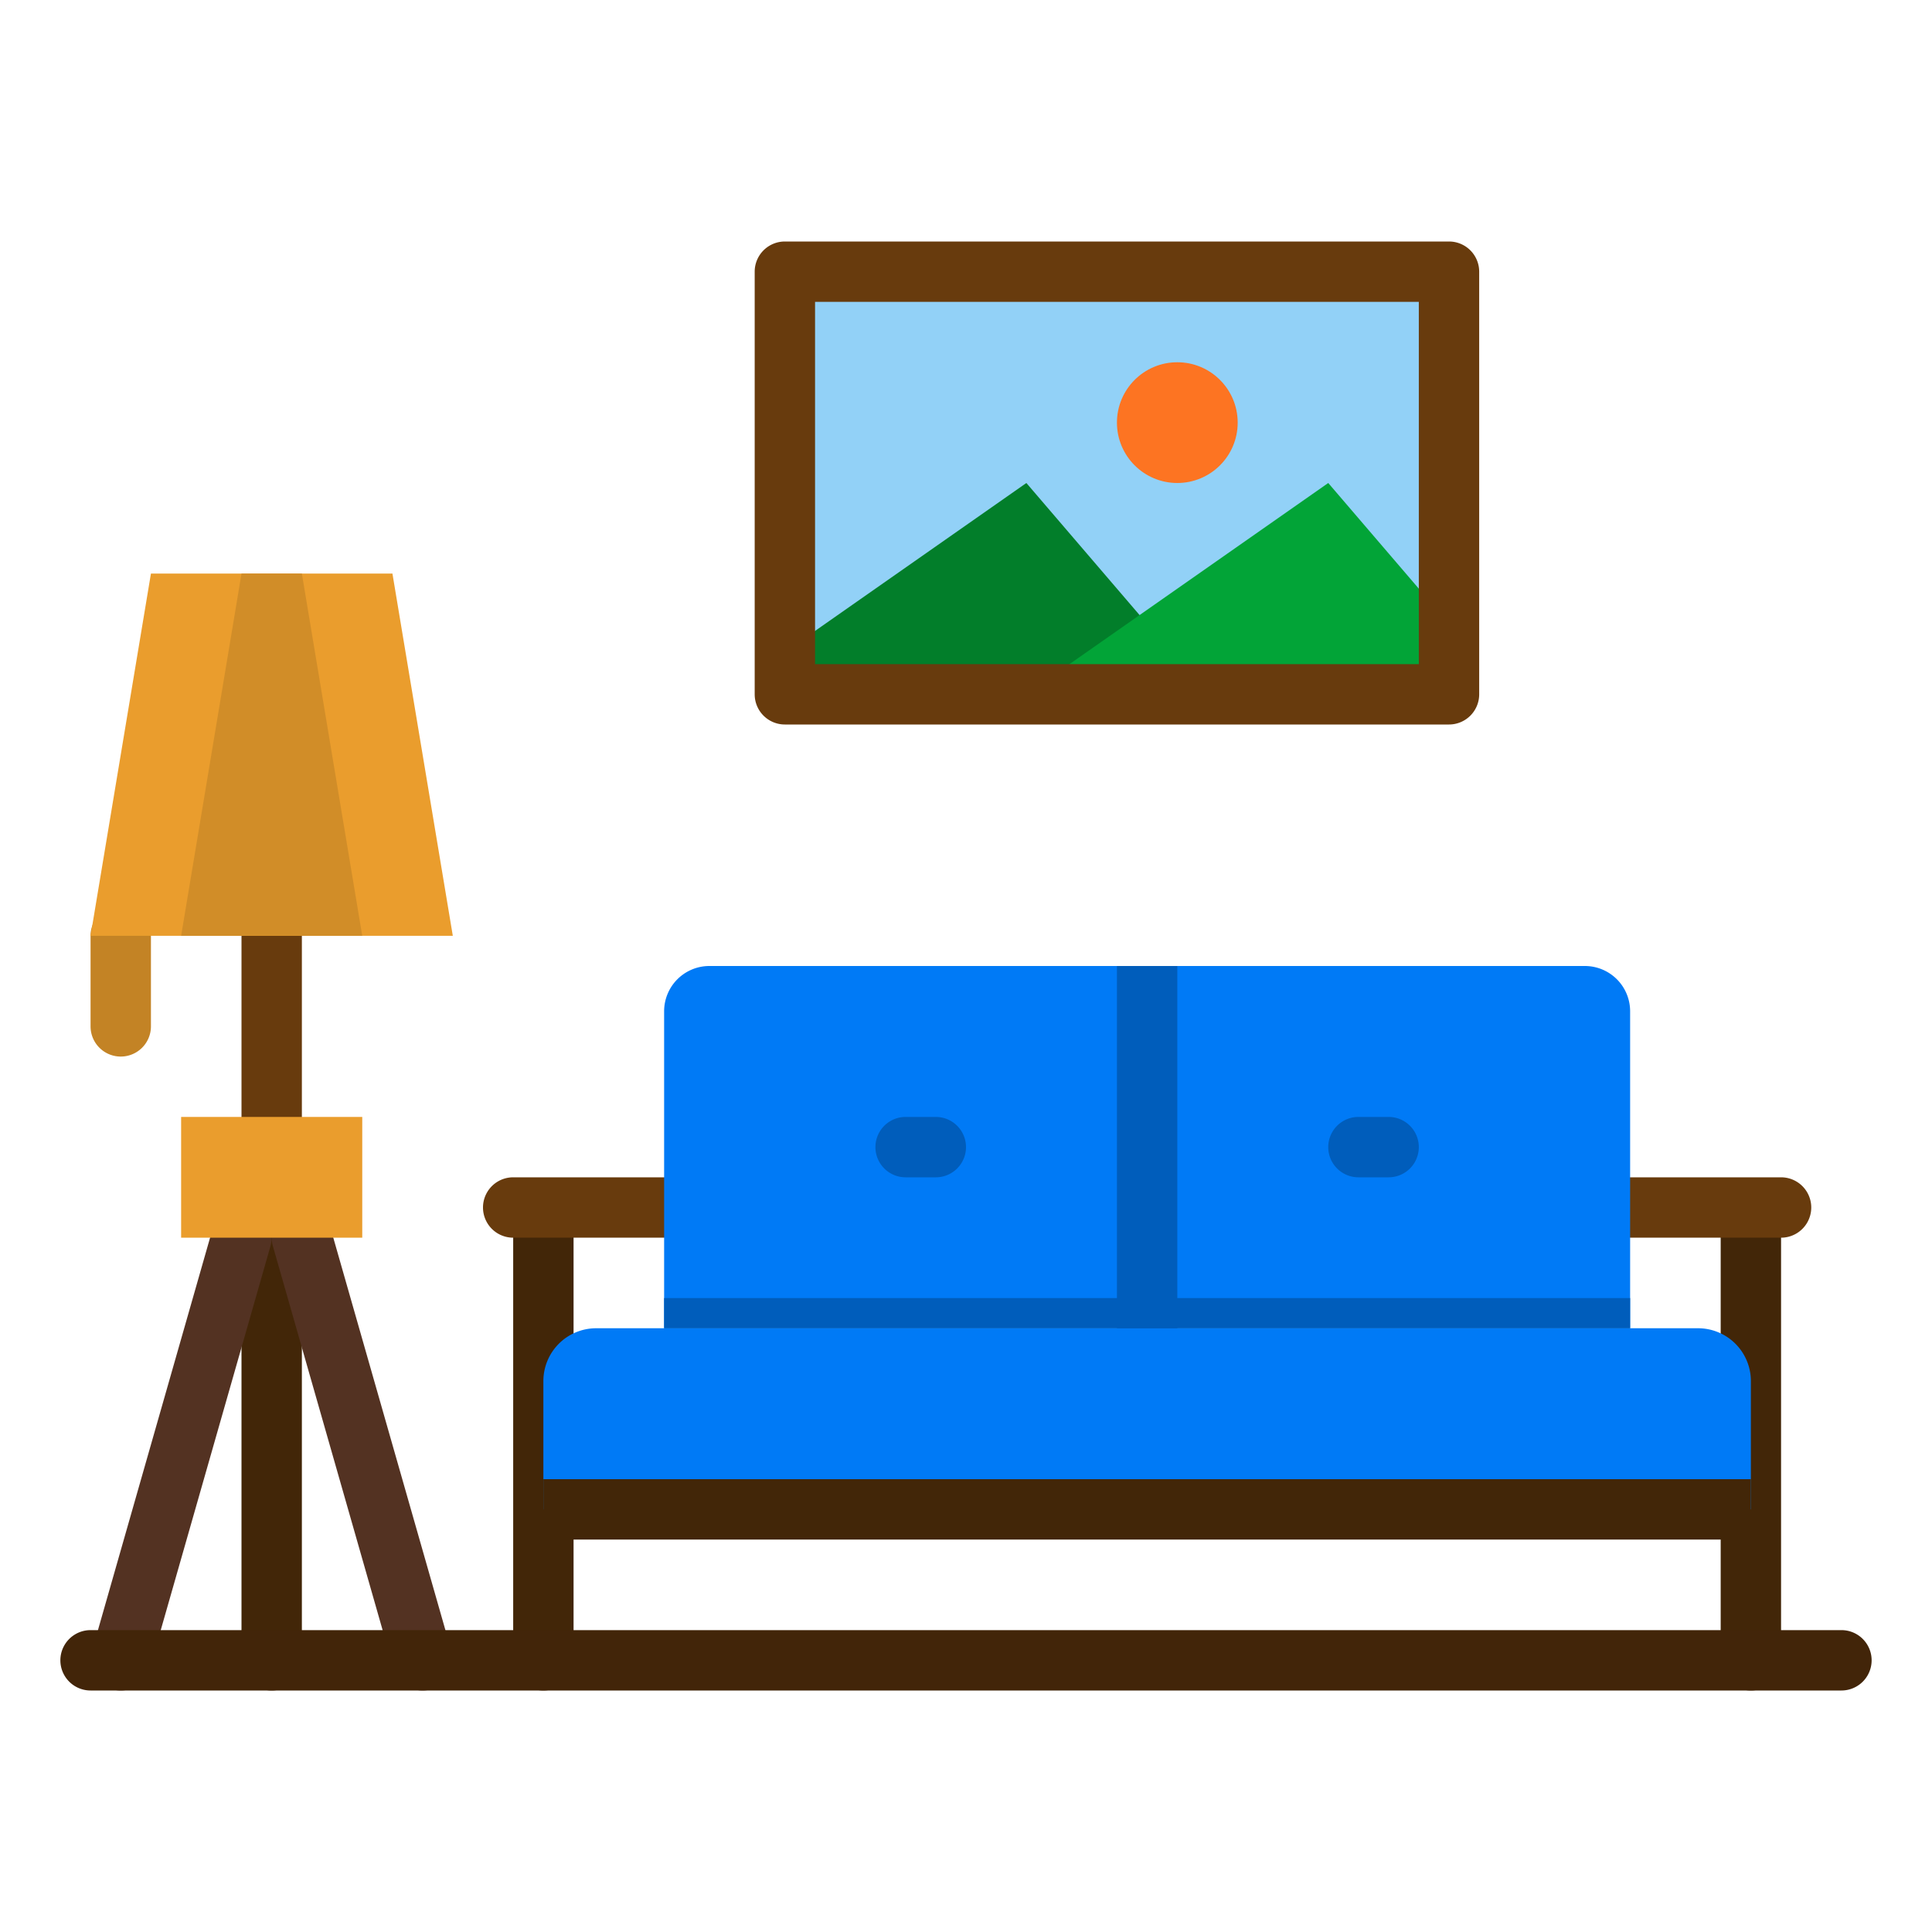
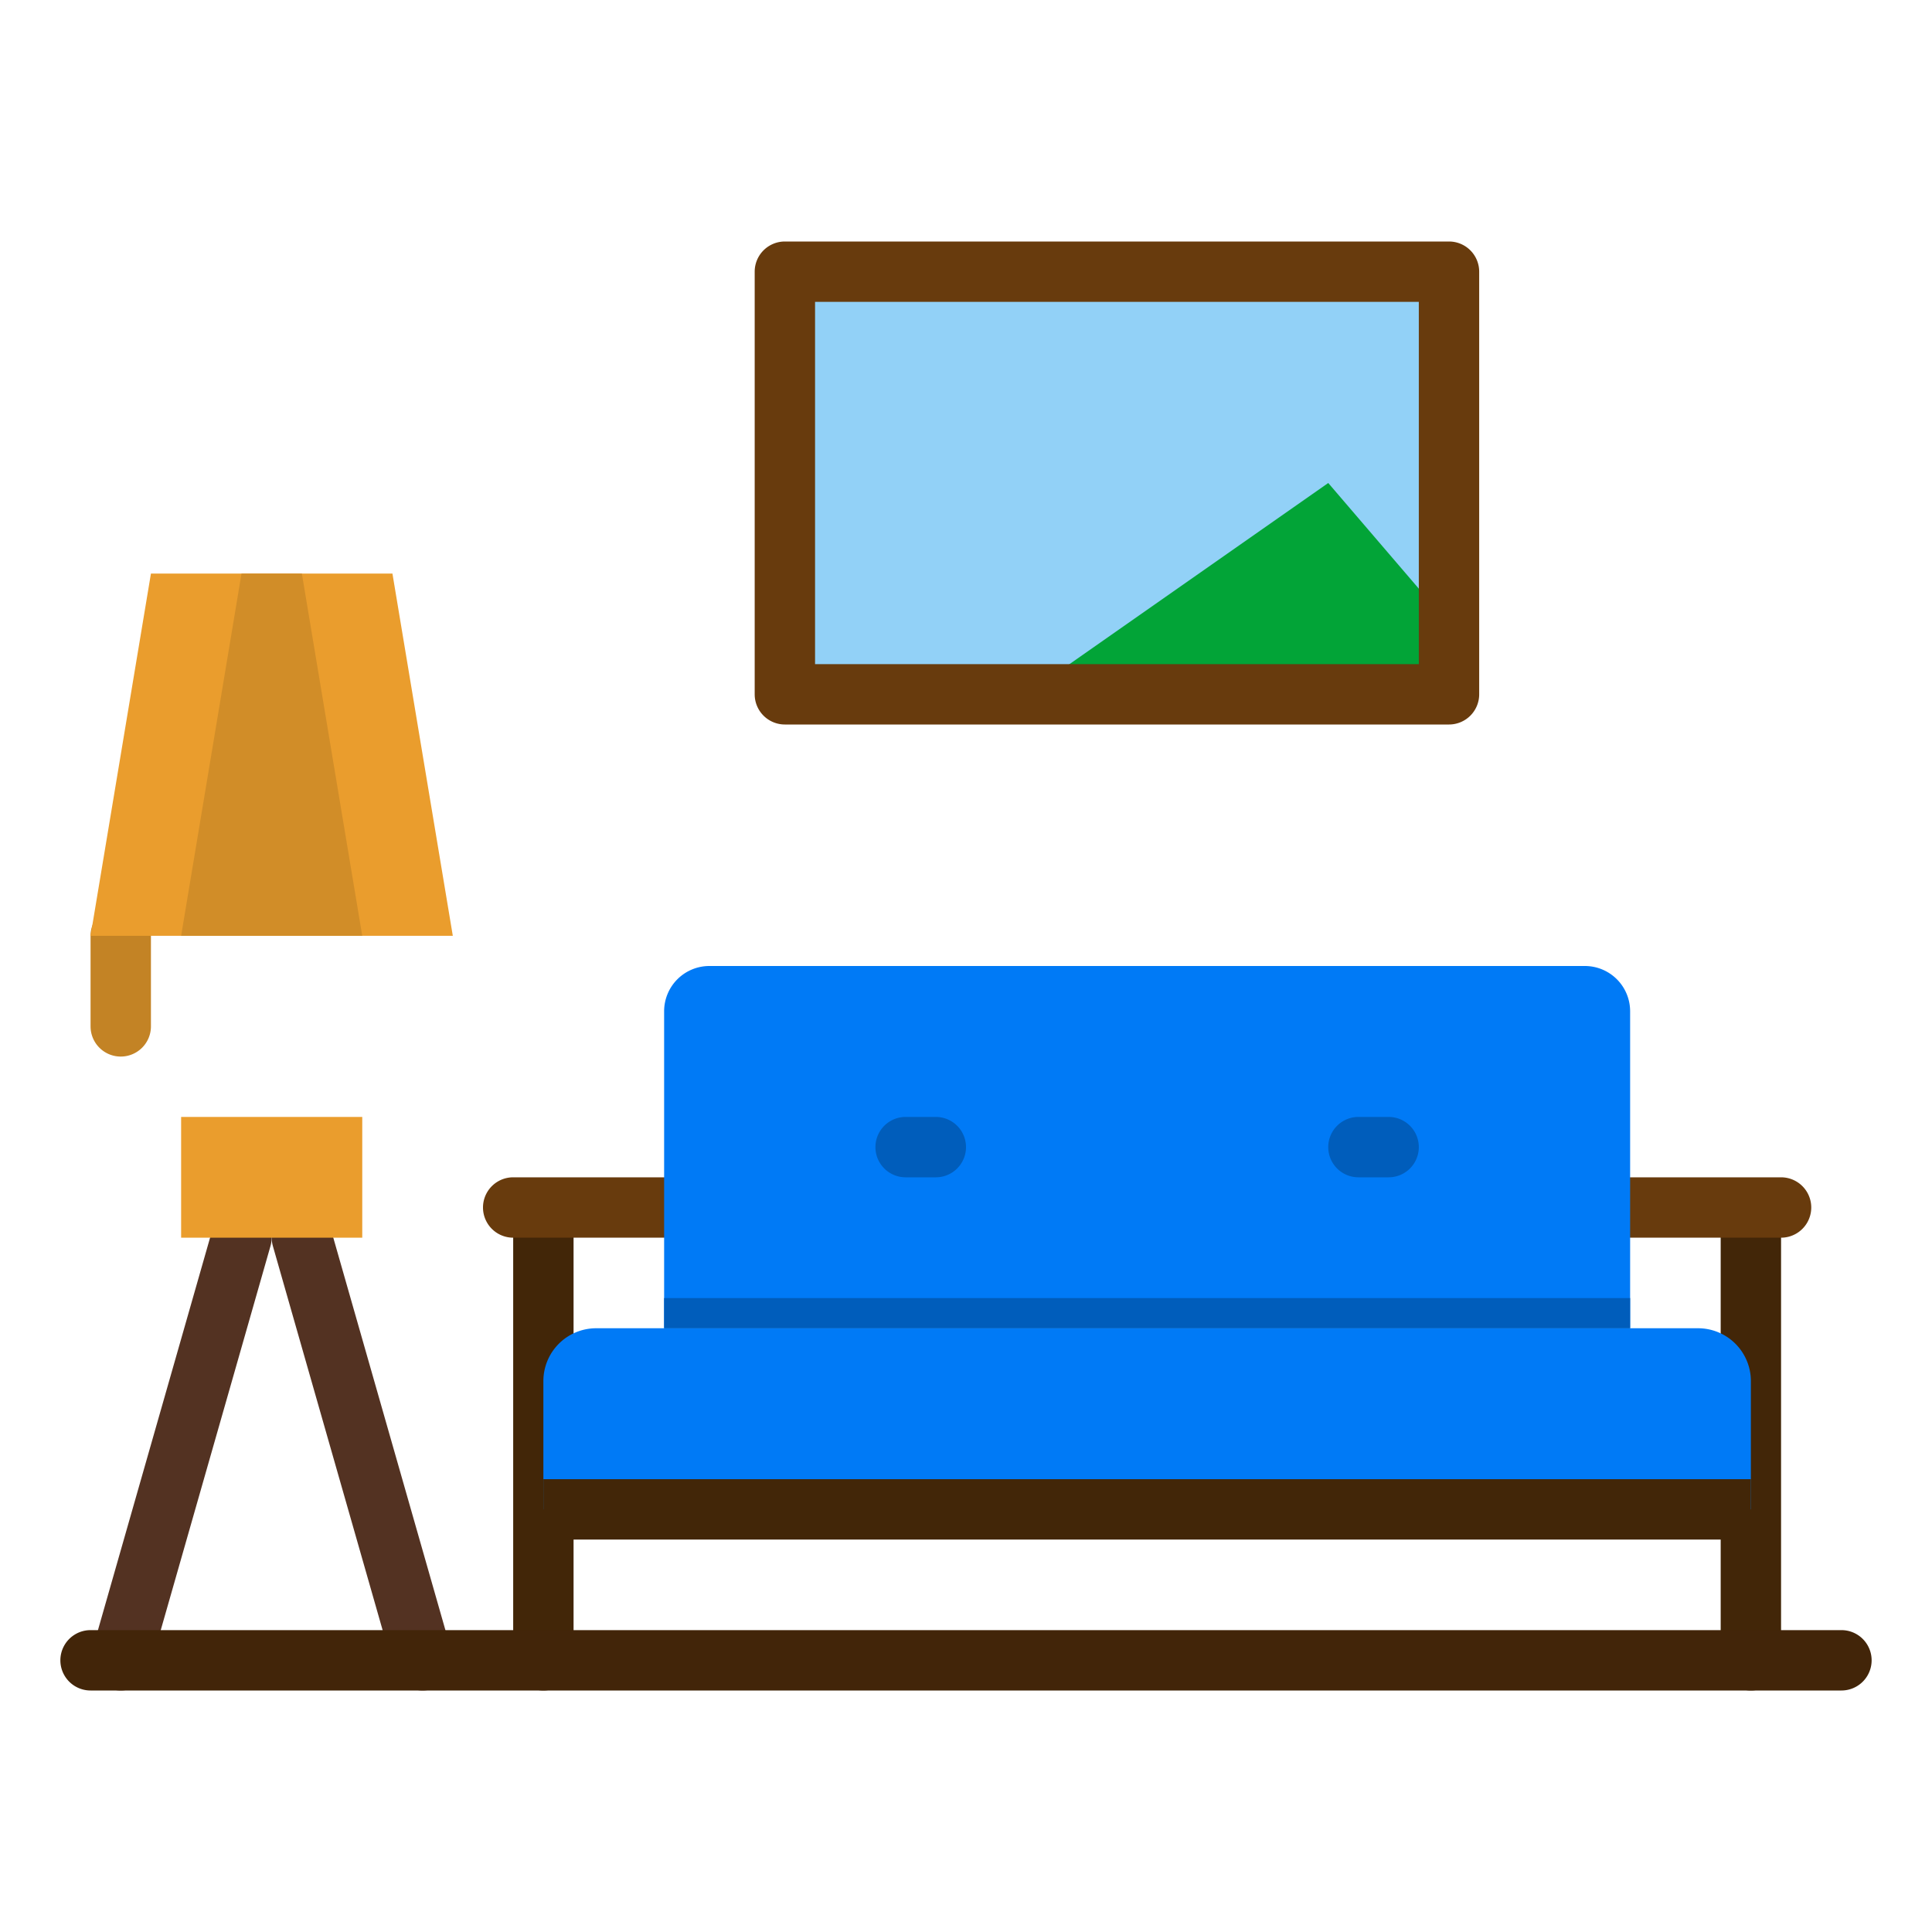
<svg xmlns="http://www.w3.org/2000/svg" height="512" viewBox="0 0 512 512" width="512">
  <g id="flat">
    <path d="m208 72h176v112h-176z" fill="#92d1f7" />
    <path d="m384 165.33v18.67h-176v-11.2l64-44.8 30 35 50-35z" fill="#92d1f7" />
    <path d="m144 448a8 8 0 0 1 -8-8v-120c0-4.418 3.582 0 8 0s8-4.418 8 0v120a8 8 0 0 1 -8 8z" fill="#422608" />
    <path d="m464 448a8 8 0 0 1 -8-8v-120c0-4.418 3.582 0 8 0s8-4.418 8 0v120a8 8 0 0 1 -8 8z" fill="#422608" />
    <path d="m176 328h-40a8 8 0 0 1 0-16h40a8 8 0 0 1 0 16z" fill="#683b0d" />
    <path d="m472 328h-40a8 8 0 0 1 0-16h40a8 8 0 0 1 0 16z" fill="#683b0d" />
-     <path d="m72 448a8 8 0 0 1 -8-8v-112a8 8 0 0 1 16 0v112a8 8 0 0 1 -8 8z" fill="#422608" />
-     <path d="m72 304a8 8 0 0 1 -8-8v-48a8 8 0 0 1 16 0v48a8 8 0 0 1 -8 8z" fill="#683b0d" />
    <path d="m32 448a8.007 8.007 0 0 1 -7.7-10.2l32-112a8 8 0 1 1 15.384 4.4l-32 112a8 8 0 0 1 -7.684 5.8z" fill="#533222" />
    <path d="m112 448a8 8 0 0 1 -7.688-5.8l-32-112a8 8 0 0 1 15.384-4.4l32 112a8.007 8.007 0 0 1 -7.696 10.2z" fill="#533222" />
    <path d="m32 280a8 8 0 0 1 -8-8v-24a8 8 0 0 1 16 0v24a8 8 0 0 1 -8 8z" fill="#c38325" />
    <path d="m120 248h-96l16-96h64z" fill="#ea9d2d" />
    <path d="m48 296h48v32h-48z" fill="#ea9d2d" />
    <path d="m96 248-16-96h-16l-16 96z" fill="#d18d28" />
    <path d="m158 352h292a14 14 0 0 1 14 14v34a0 0 0 0 1 0 0h-320a0 0 0 0 1 0 0v-34a14 14 0 0 1 14-14z" fill="#007af6" />
    <path d="m188 256h232a12 12 0 0 1 12 12v84a0 0 0 0 1 0 0h-256a0 0 0 0 1 0 0v-84a12 12 0 0 1 12-12z" fill="#007af6" />
    <g fill="#005dbb">
      <path d="m248 312h-8a8 8 0 0 1 0-16h8a8 8 0 0 1 0 16z" />
      <path d="m368 312h-8a8 8 0 0 1 0-16h8a8 8 0 0 1 0 16z" />
-       <path d="m296 256h16v96h-16z" />
    </g>
    <path d="m488 448h-464a8 8 0 0 1 0-16h464a8 8 0 0 1 0 16z" fill="#422509" />
-     <path d="m320 184h-112v-11.2l64-44.8z" fill="#027e2a" />
    <path d="m384 165.33v18.67h-112l80-56z" fill="#02a437" />
-     <circle cx="312" cy="112" fill="#fd7422" r="16" />
    <path d="m176 344h256v8h-256z" fill="#005dbb" />
    <path d="m144 392h320v16h-320z" fill="#422608" />
    <path d="m384 192h-176a8 8 0 0 1 -8-8v-112a8 8 0 0 1 8-8h176a8 8 0 0 1 8 8v112a8 8 0 0 1 -8 8zm-168-16h160v-96h-160z" fill="#683b0d" />
  </g>
</svg>